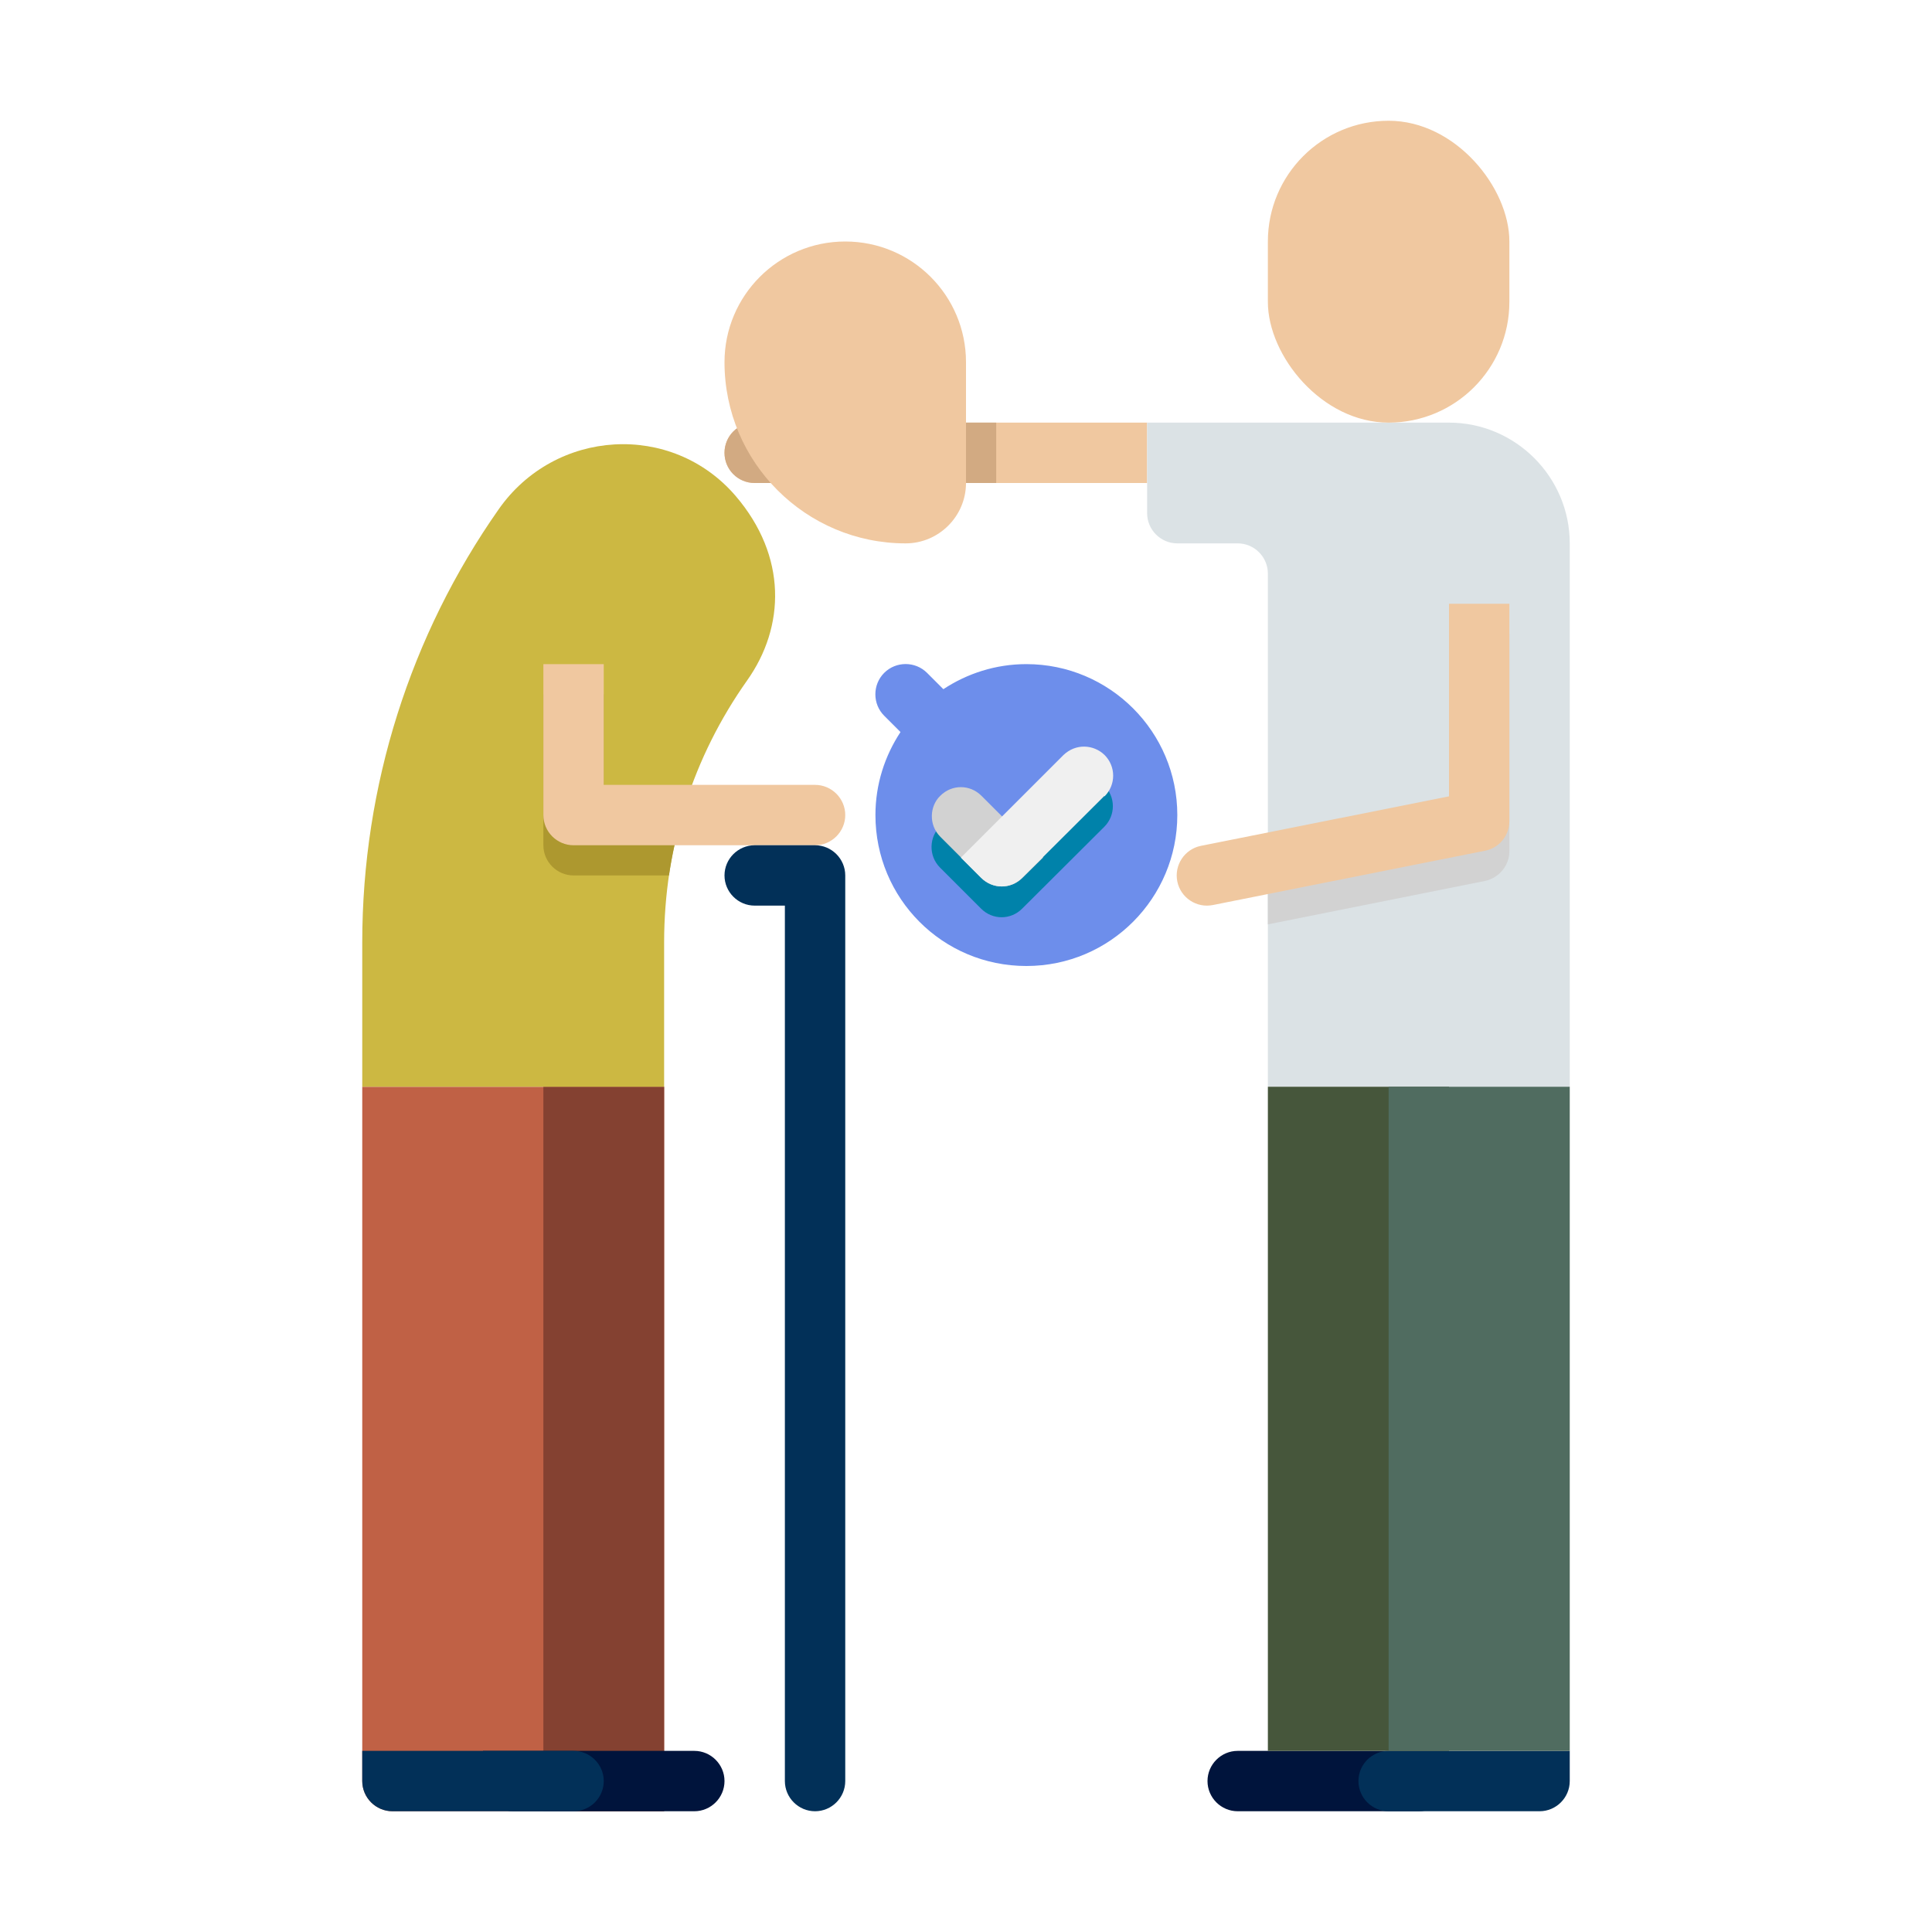
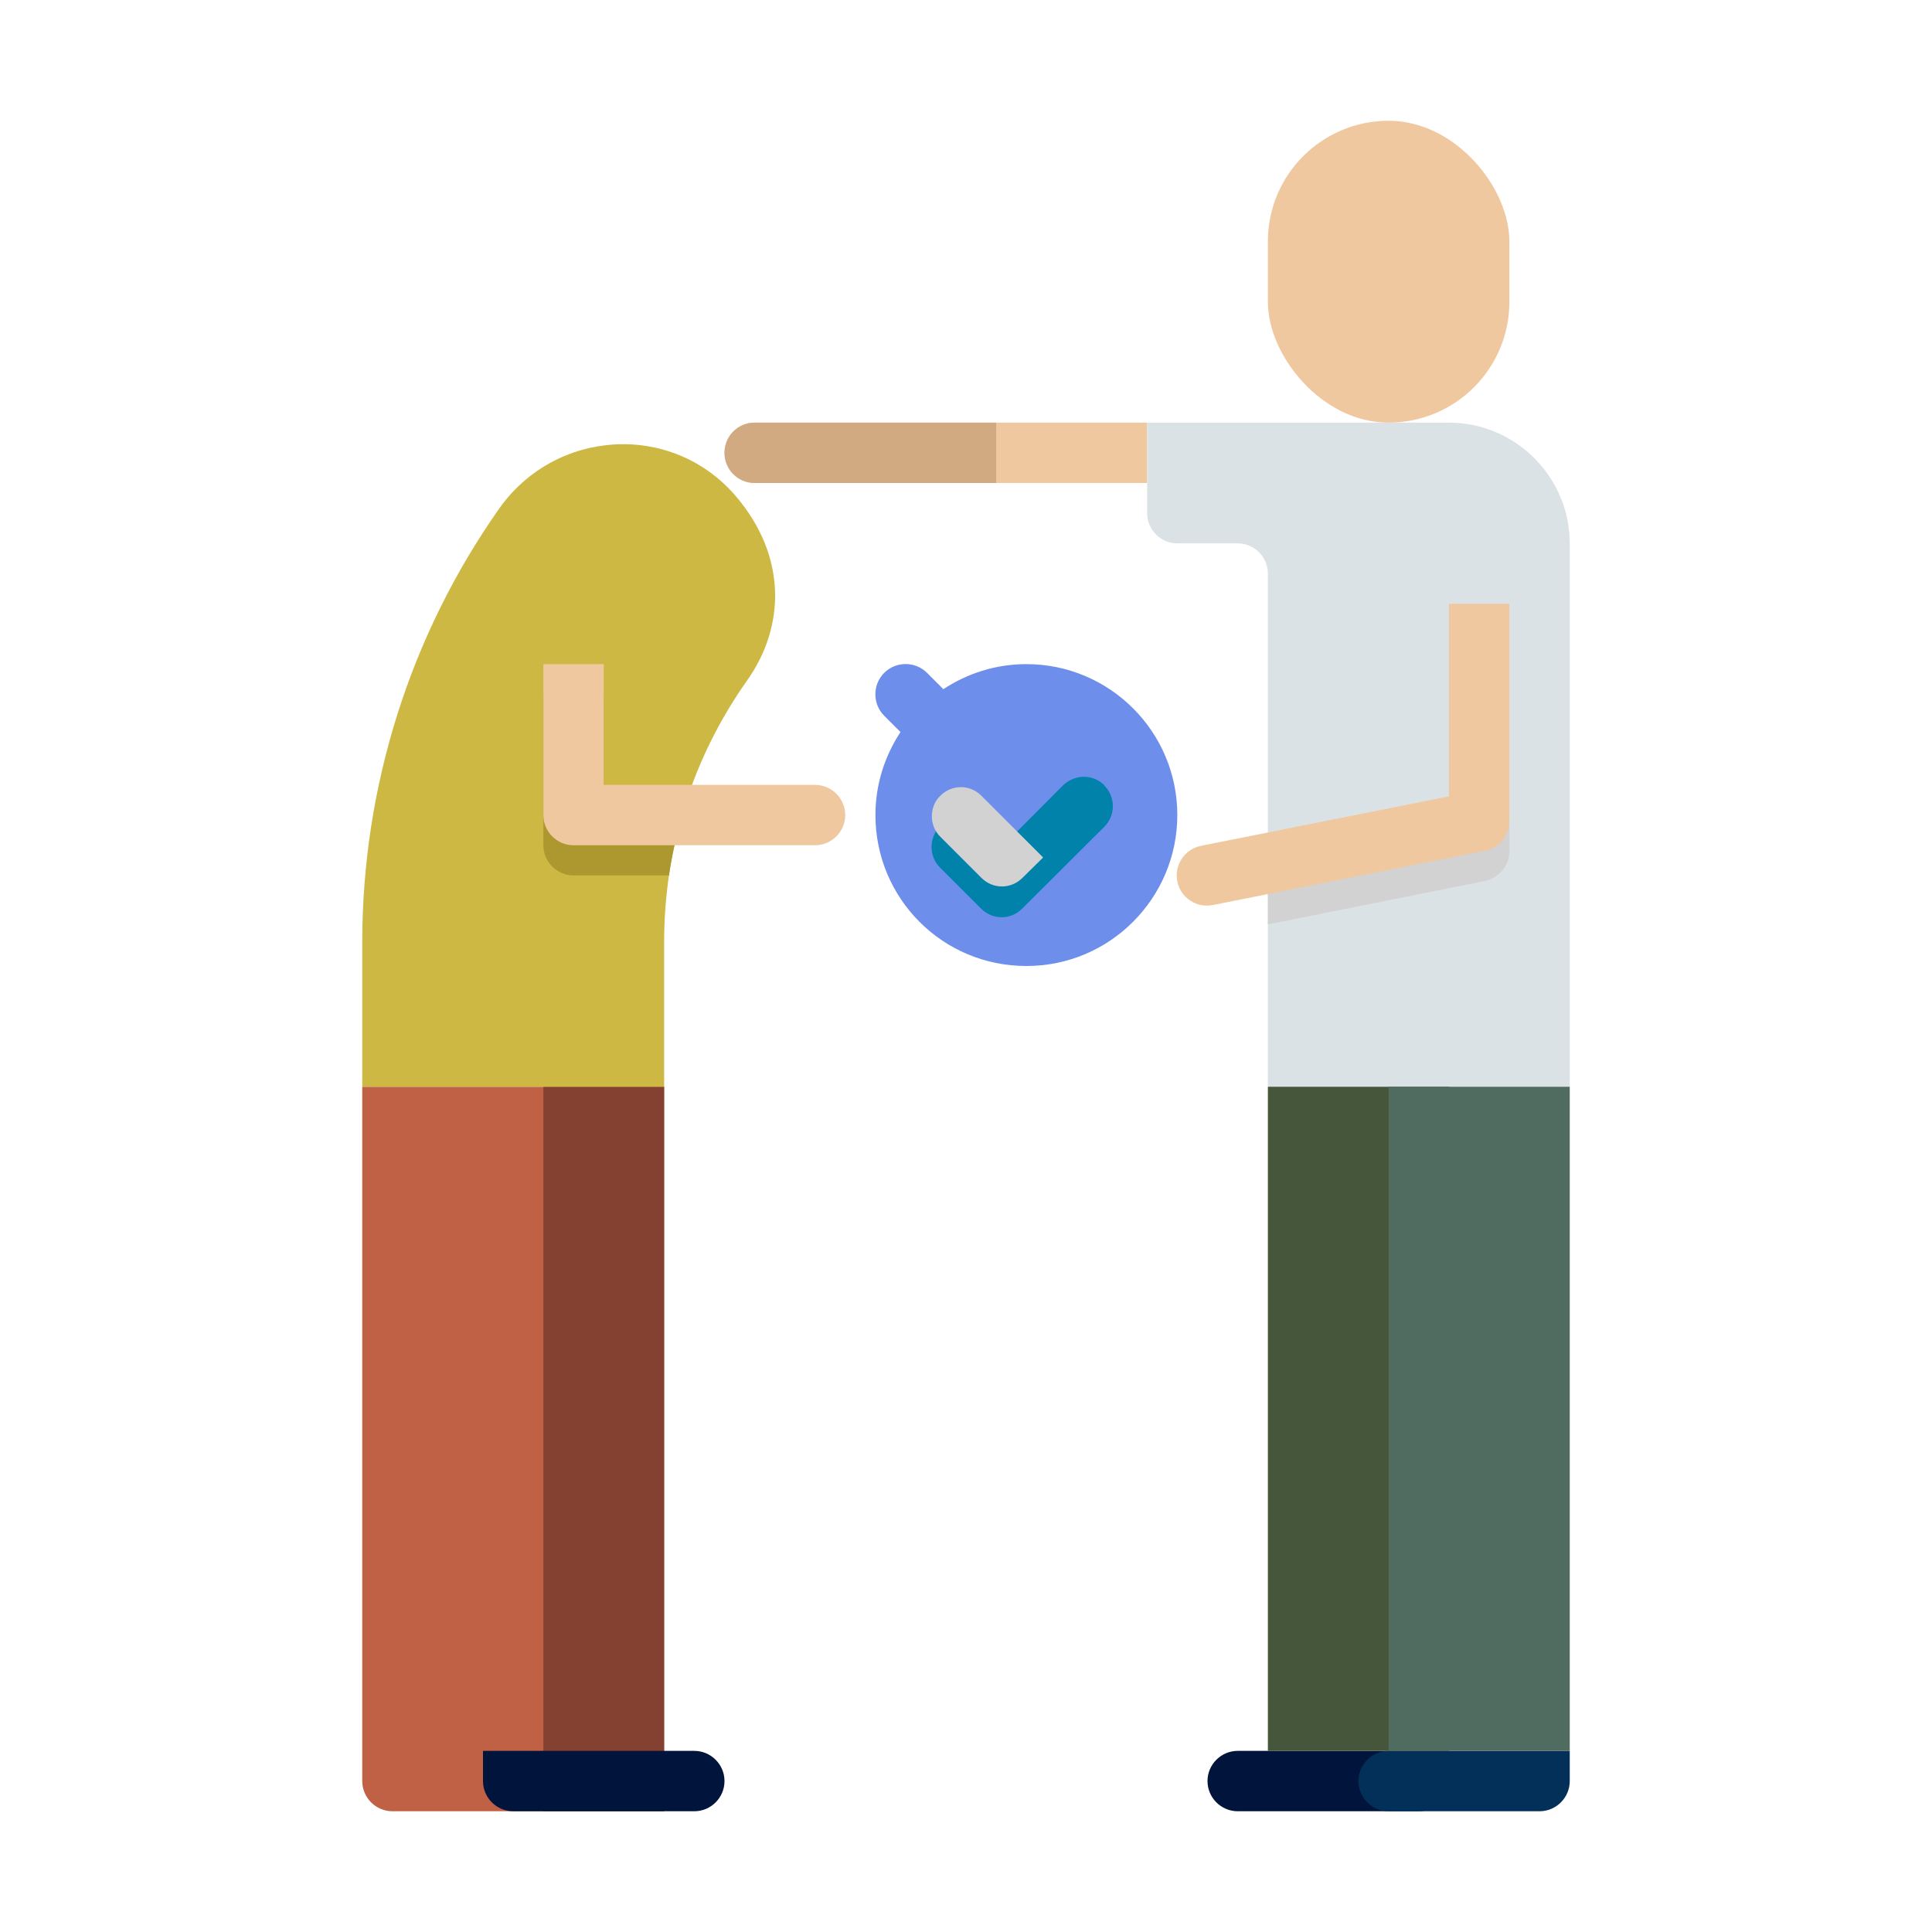
<svg xmlns="http://www.w3.org/2000/svg" id="uuid-26f59122-5e51-41ef-a28b-8a69f6102cc1" viewBox="0 0 64 64">
  <defs>
    <style>.uuid-3269a866-dc96-4970-af32-811aade9a64e{fill:#46563b;}.uuid-87269715-0b0b-489c-858d-86794f3f5d01{fill:#d2aa82;}.uuid-7ba7a22d-b009-494e-b074-191663dde187{fill:#0082aa;}.uuid-78adc887-1ef9-4afb-8b15-31b006db55f7{fill:#f0f0f0;}.uuid-8b1cfea6-ec5e-46c2-8159-b692d2da8fb8{fill:#6d8eeb;}.uuid-4cd1c370-3707-47ed-9a1e-c0a57610e7fc{fill:#844131;}.uuid-33c1048b-771b-44e6-8f21-cfa7e8e6f679{fill:#ad982f;}.uuid-bb4870c3-ebd1-4b15-8a31-c660af568b72{fill:#023058;}.uuid-ffa56157-c86d-4b5c-bff4-2cff8974fd1e{fill:#dbe2e5;}.uuid-aecc3d45-bc23-4738-8a5b-956c15f3826d{fill:#506c60;}.uuid-fc95249c-ed78-450f-975c-3a8880fbf7c2{fill:#c06145;}.uuid-69384e75-b290-4269-a77d-27443fb800a8{fill:#ccb842;}.uuid-8dcef009-291e-441a-813e-9ddeb64041fe{fill:#f0c8a0;}.uuid-5acaff5f-08dc-4caf-b3aa-305825188403{fill:#d2d2d2;}.uuid-a1589360-cdb4-48d1-9739-a287c2d8abcd{fill:#00143c;}</style>
  </defs>
  <path class="uuid-8dcef009-291e-441a-813e-9ddeb64041fe" d="M38,14v2h-13c-.56,0-1-.45-1-1s.44-1,1-1h13Z" />
  <path class="uuid-ffa56157-c86d-4b5c-bff4-2cff8974fd1e" d="M52,18v18h-10v-17c0-.55-.45-1-1-1h-2c-.55,0-1-.45-1-1v-3h10c2.2,0,4,1.8,4,4Z" />
  <path class="uuid-5acaff5f-08dc-4caf-b3aa-305825188403" d="M50,21v7.2c0,.47-.34.88-.8.98l-7.2,1.44v-2.04l6-1.2v-6.38h2Z" />
  <path class="uuid-fc95249c-ed78-450f-975c-3a8880fbf7c2" d="M22,36v24h-9c-.55,0-1-.45-1-1v-23h10Z" />
  <rect class="uuid-4cd1c370-3707-47ed-9a1e-c0a57610e7fc" x="18" y="36" width="4" height="24" />
  <path class="uuid-a1589360-cdb4-48d1-9739-a287c2d8abcd" d="M23,60h-6c-.55,0-1-.45-1-1v-1h7c.55,0,1,.45,1,1h0c0,.55-.45,1-1,1Z" />
  <path class="uuid-87269715-0b0b-489c-858d-86794f3f5d01" d="M33,14v2h-8c-.56,0-1-.45-1-1s.44-1,1-1h8Z" />
-   <path class="uuid-8dcef009-291e-441a-813e-9ddeb64041fe" d="M30,18h0c-3.31,0-6-2.69-6-6h0c0-2.21,1.79-4,4-4h0c2.21,0,4,1.79,4,4v4c0,1.1-.9,2-2,2Z" />
  <path class="uuid-8b1cfea6-ec5e-46c2-8159-b692d2da8fb8" d="M39,27c0,2.74-2.22,5-5,5s-5-2.24-5-5c0-1.02.31-1.96.83-2.75l-.54-.54c-.39-.39-.39-1.03,0-1.42.39-.39,1.03-.39,1.42,0l.54.54c.79-.52,1.73-.83,2.75-.83,2.76,0,5,2.24,5,5Z" />
  <path class="uuid-7ba7a22d-b009-494e-b074-191663dde187" d="M36.58,26.01c-.35-.35-.94-.39-1.36,0l-2.04,2.05-.68-.68c-.38-.38-.98-.38-1.36,0-.35.33-.4.96,0,1.36l1.36,1.36c.38.38.98.38,1.36,0,.2-.2,2.52-2.51,2.72-2.71.38-.38.38-.99,0-1.37Z" />
  <path class="uuid-5acaff5f-08dc-4caf-b3aa-305825188403" d="M34.55,28.41l-.68.67c-.38.38-.98.38-1.36,0l-1.36-1.36c-.4-.4-.35-1.03,0-1.36.38-.38.98-.38,1.36,0l2.04,2.04Z" />
-   <path class="uuid-78adc887-1ef9-4afb-8b15-31b006db55f7" d="M36.58,26.37l-2.72,2.71c-.38.38-.98.38-1.36,0l-.67-.67,3.4-3.4c.41-.39,1-.35,1.36,0,.38.38.38.99,0,1.37Z" />
-   <path class="uuid-bb4870c3-ebd1-4b15-8a31-c660af568b72" d="M19,60h-6c-.55,0-1-.45-1-1v-1h7c.55,0,1,.45,1,1h0c0,.55-.45,1-1,1Z" />
  <path class="uuid-69384e75-b290-4269-a77d-27443fb800a8" d="M24.75,22.54c-1.79,2.53-2.75,5.51-2.75,8.68v4.78h-10v-4.78c0-5.19,1.6-10.19,4.52-14.35,1.87-2.67,5.73-2.91,7.85-.44,1.71,2,1.64,4.33.38,6.11Z" />
  <path class="uuid-33c1048b-771b-44e6-8f21-cfa7e8e6f679" d="M22.6,27c-.19.66-.34,1.32-.44,2h-3.16c-.55,0-1-.45-1-1v-5h2v4h2.6Z" />
  <path class="uuid-8dcef009-291e-441a-813e-9ddeb64041fe" d="M27,26h-7v-4h-2v5c0,.55.45,1,1,1h8c.55,0,1-.45,1-1s-.45-1-1-1Z" />
-   <path class="uuid-bb4870c3-ebd1-4b15-8a31-c660af568b72" d="M24,29h0c0,.55.45,1,1,1h1v29c0,.55.45,1,1,1h0c.55,0,1-.45,1-1v-30c0-.55-.45-1-1-1h-2c-.55,0-1,.45-1,1Z" />
  <rect class="uuid-8dcef009-291e-441a-813e-9ddeb64041fe" x="42" y="4" width="8" height="10" rx="4" ry="4" />
  <path class="uuid-a1589360-cdb4-48d1-9739-a287c2d8abcd" d="M48,59c0,.55-.45,1-1,1h-6c-.55,0-1-.45-1-1h0c0-.55.45-1,1-1h7v1Z" />
  <path class="uuid-bb4870c3-ebd1-4b15-8a31-c660af568b72" d="M46,60h5c.55,0,1-.45,1-1v-1h-6c-.55,0-1,.45-1,1h0c0,.55.45,1,1,1Z" />
  <path class="uuid-8dcef009-291e-441a-813e-9ddeb64041fe" d="M39,29.2h0c-.11-.54.24-1.07.78-1.18l8.22-1.64v-6.38h2v7.2c0,.48-.34.89-.8.98l-9.02,1.8c-.54.11-1.07-.24-1.18-.78Z" />
  <rect class="uuid-3269a866-dc96-4970-af32-811aade9a64e" x="42" y="36" width="6" height="22" />
  <rect class="uuid-aecc3d45-bc23-4738-8a5b-956c15f3826d" x="46" y="36" width="6" height="22" />
</svg>